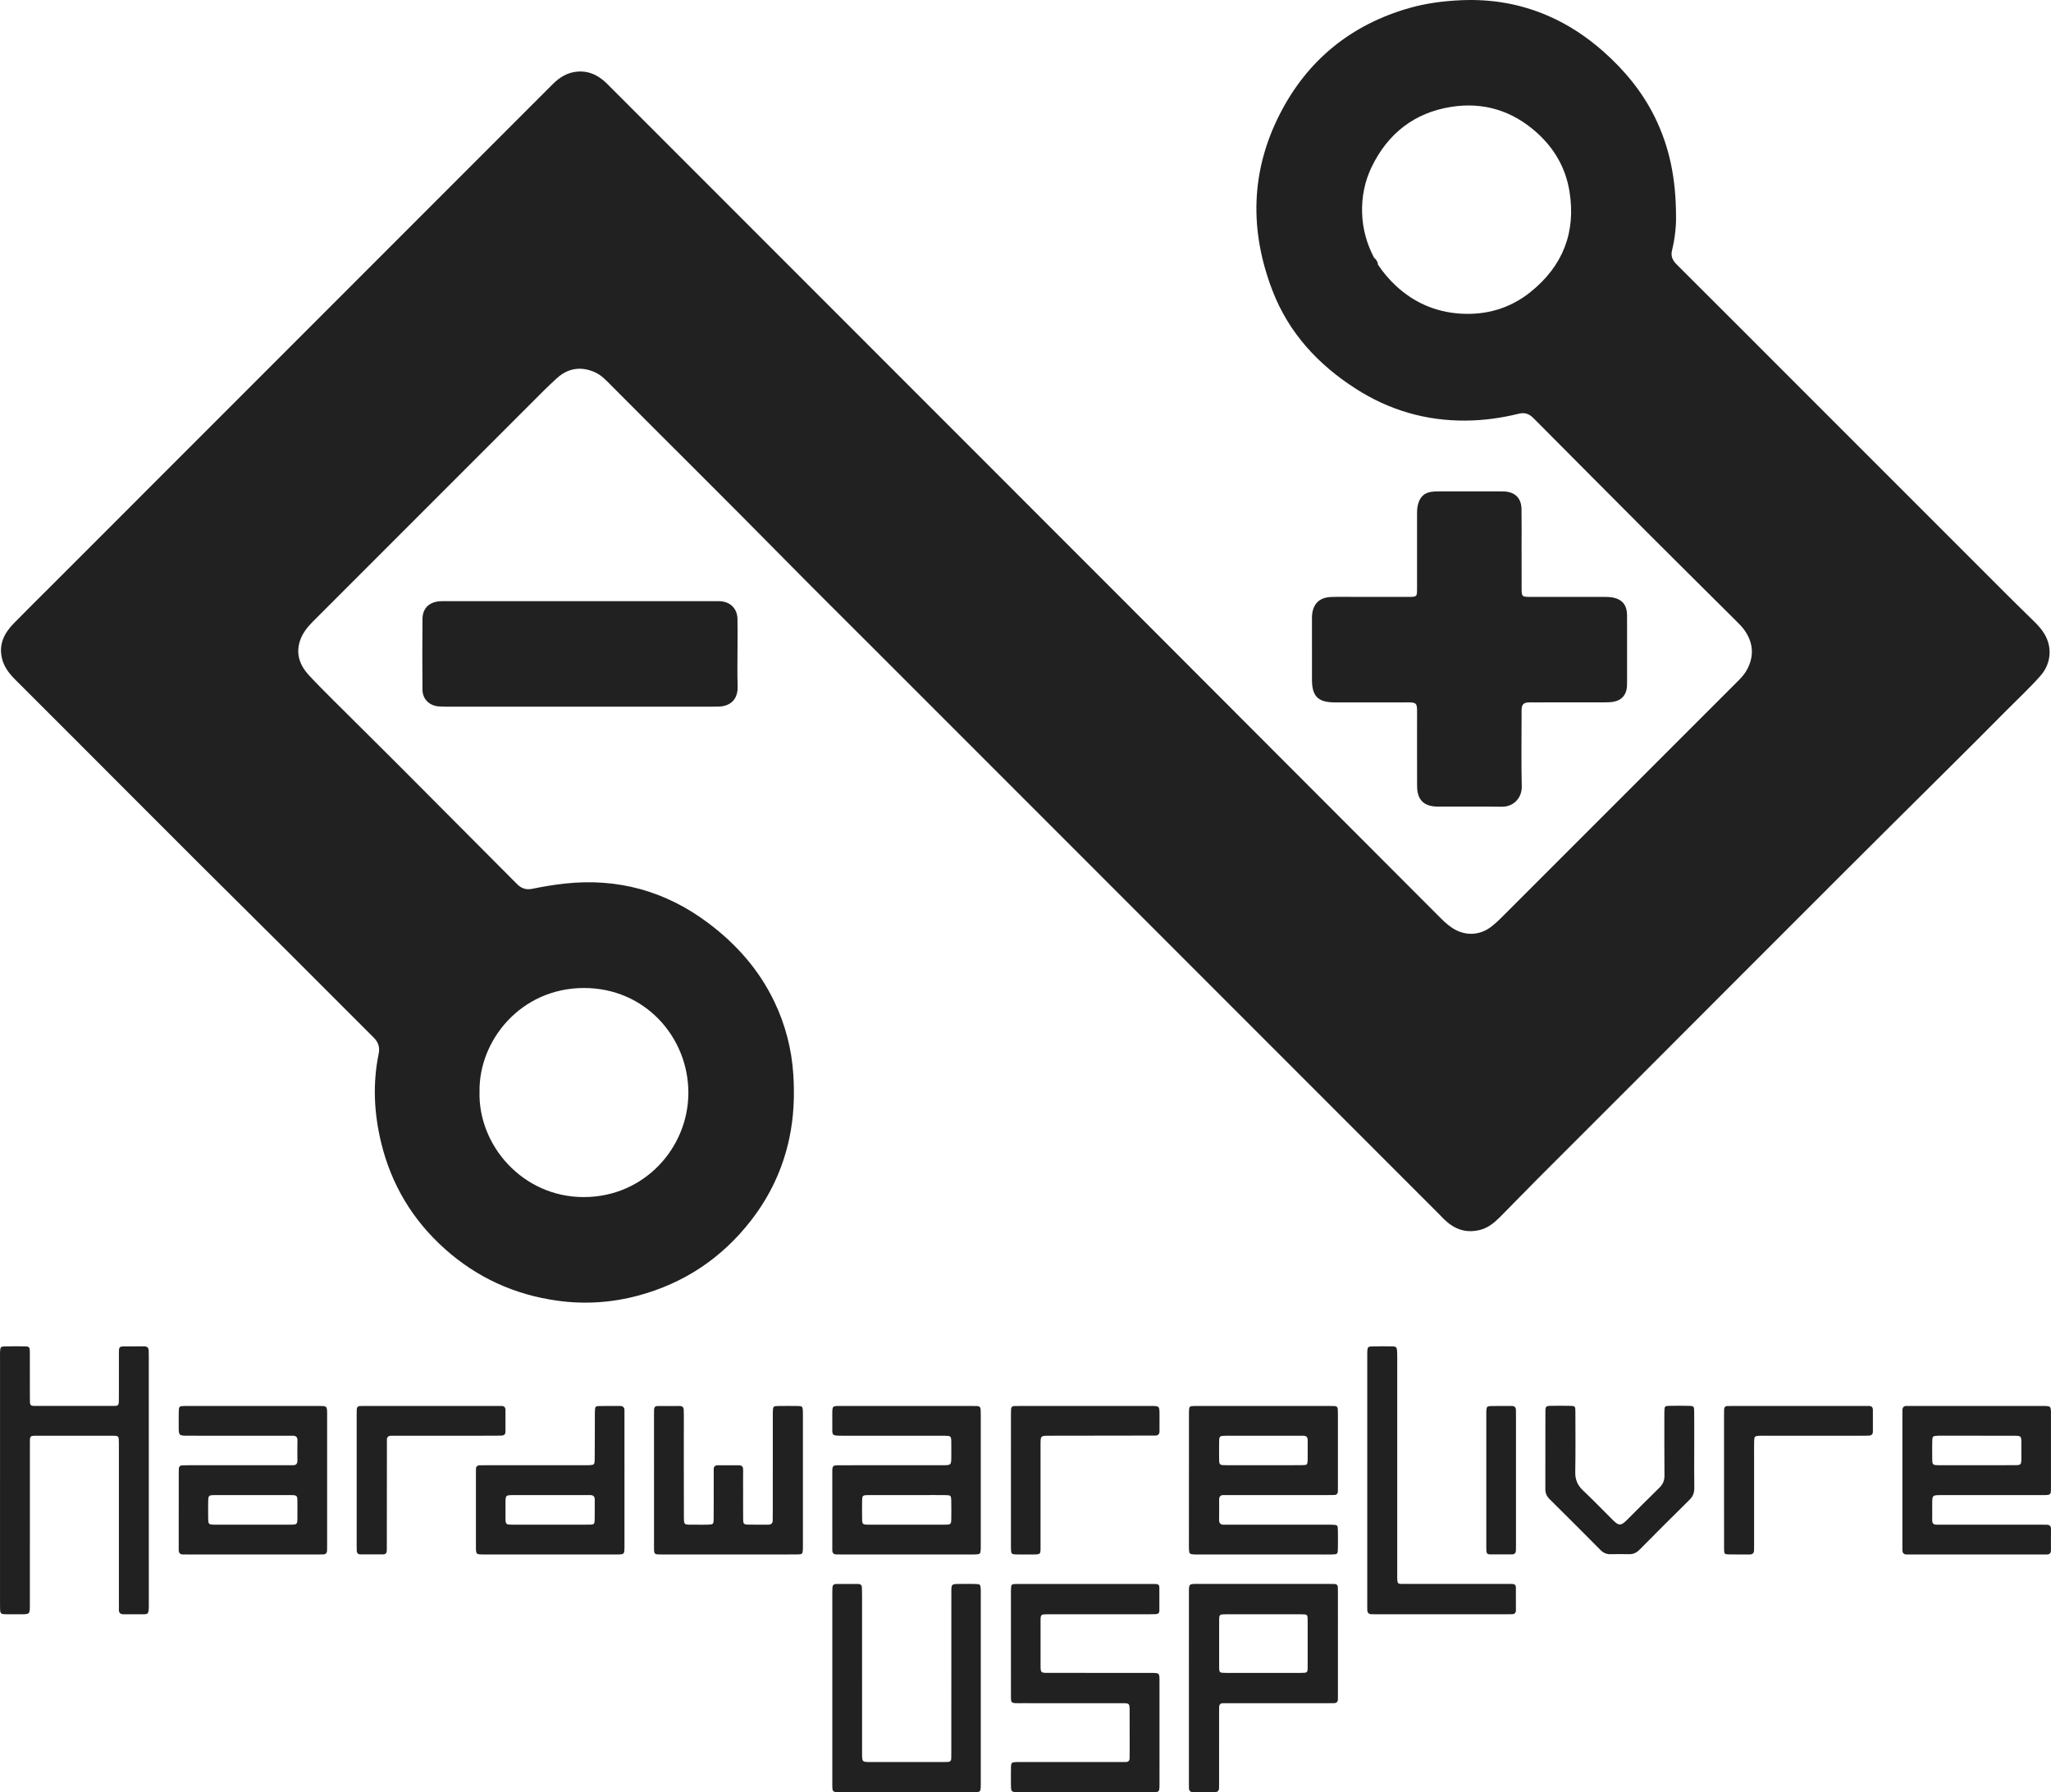
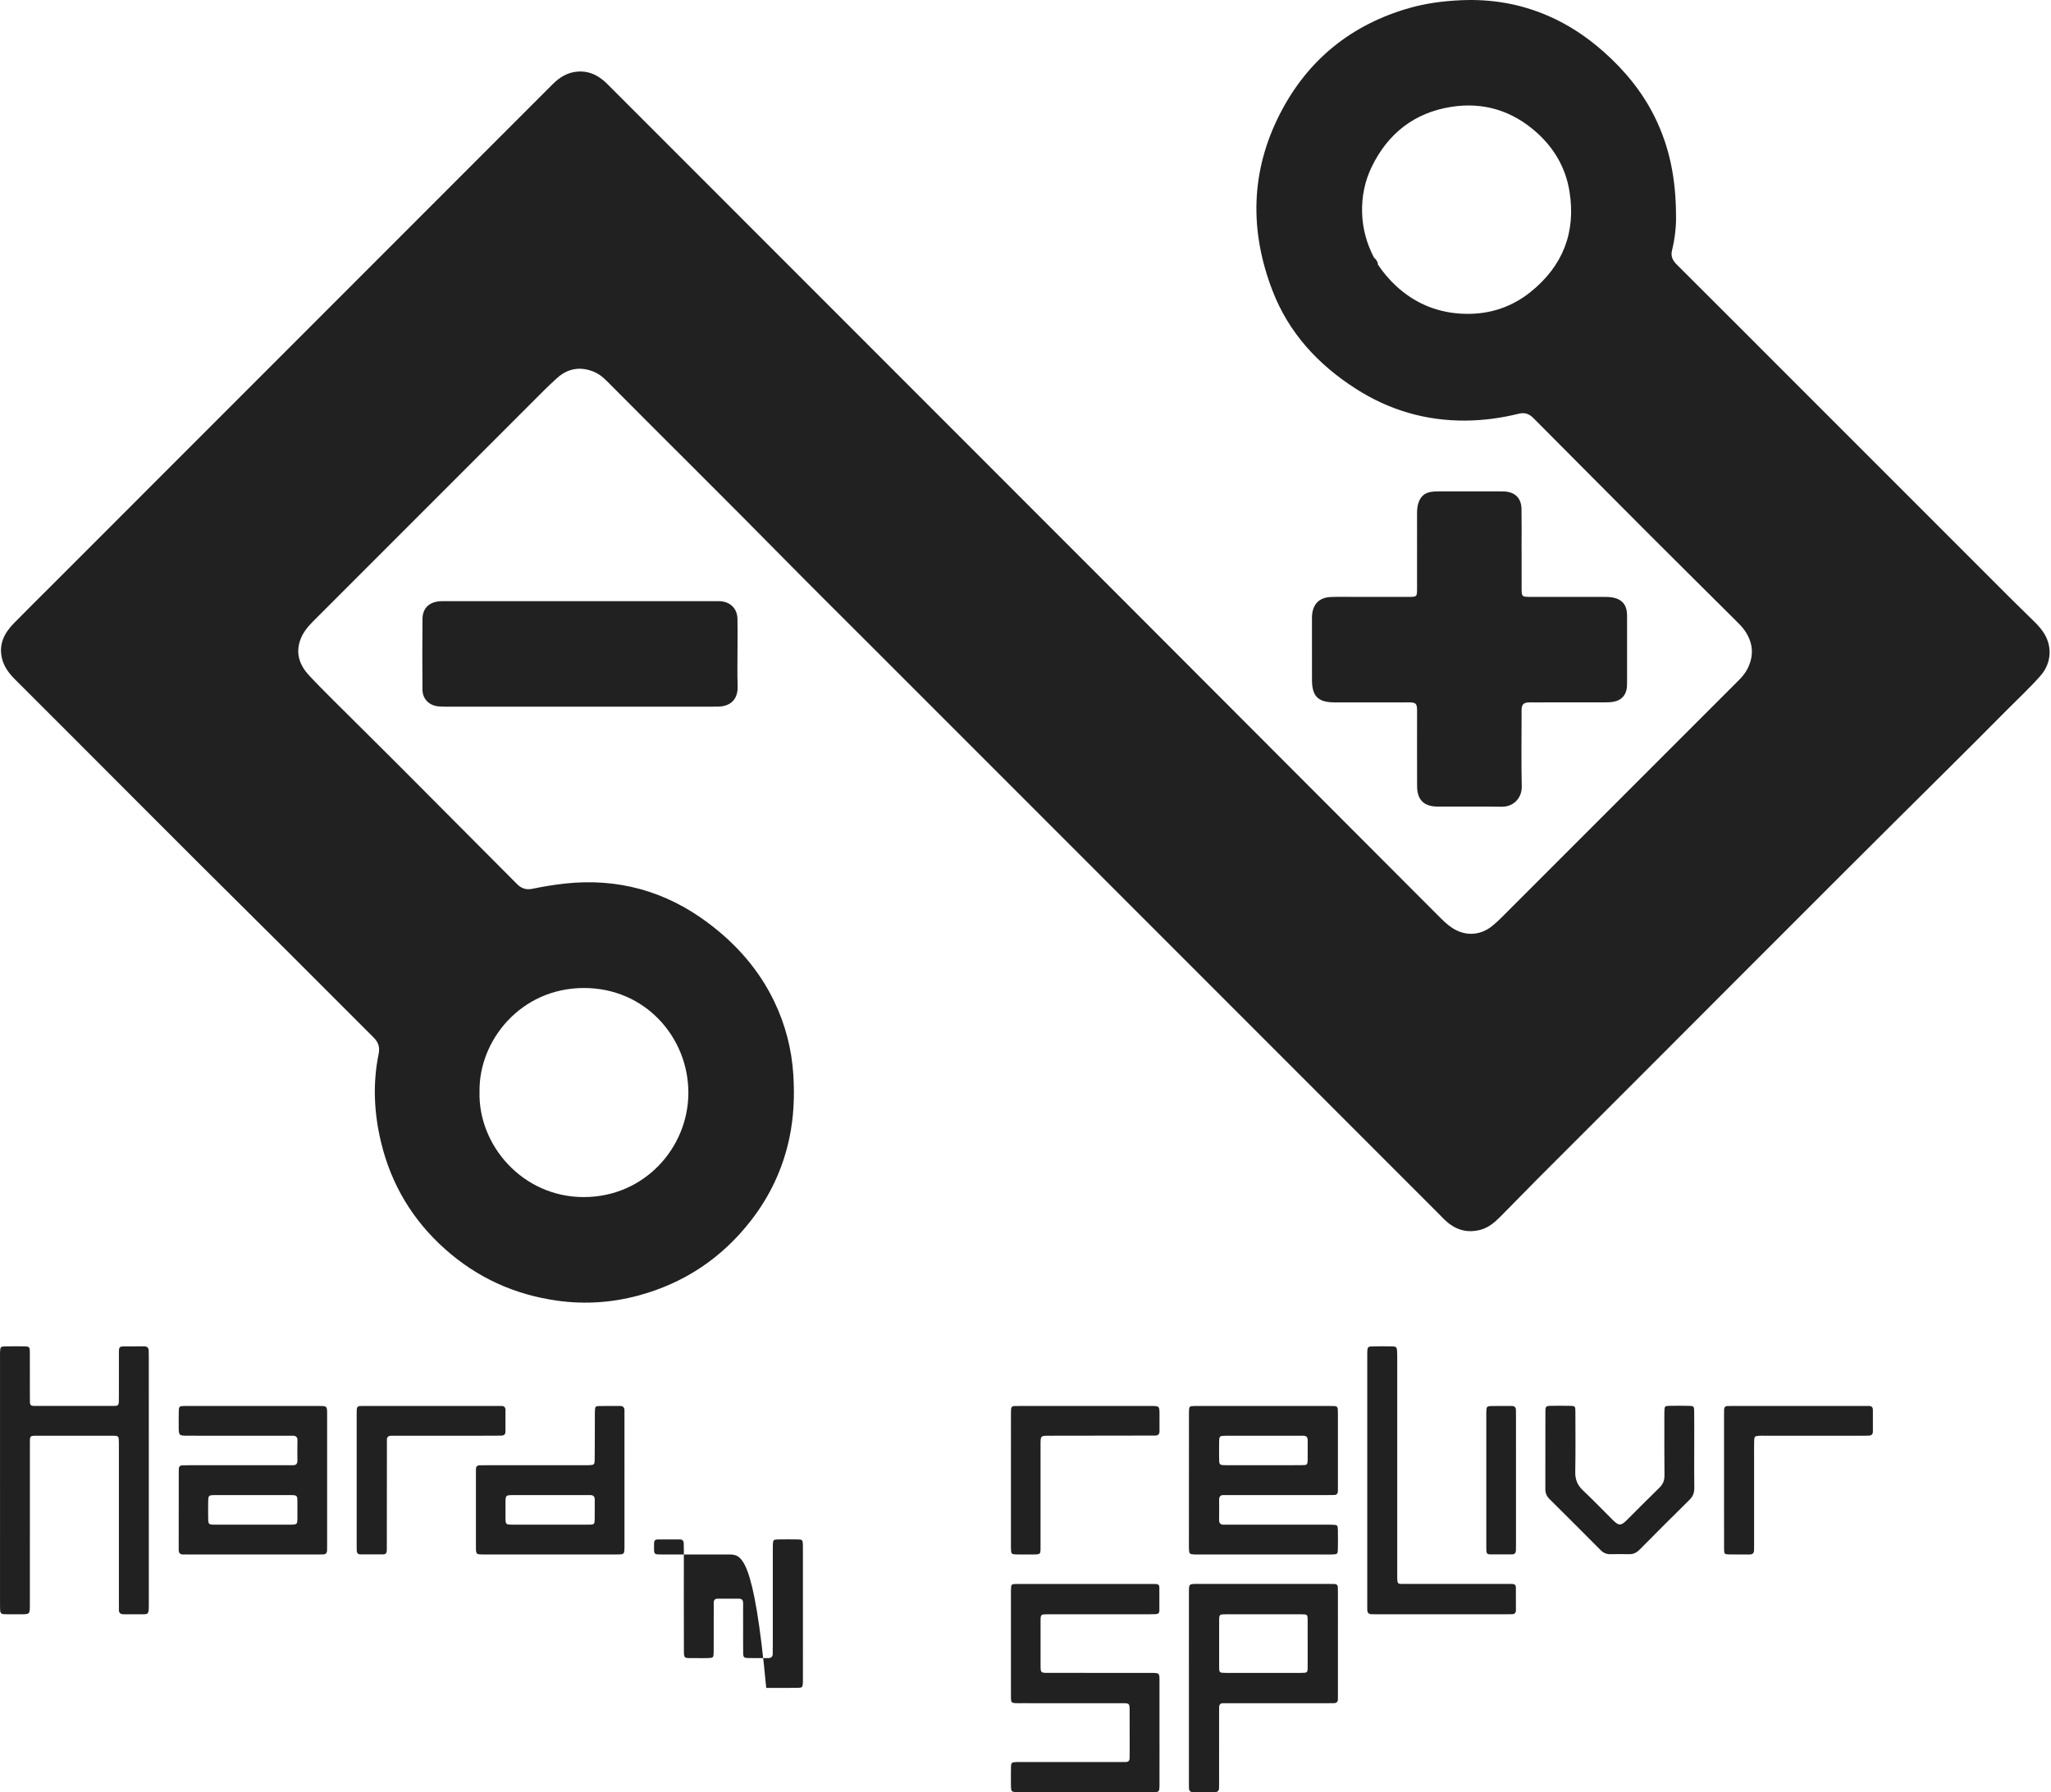
<svg xmlns="http://www.w3.org/2000/svg" version="1.1" id="Layer_1" x="0px" y="0px" width="4902.512px" height="4283.363px" viewBox="48.744 44.319 4902.512 4283.363" enable-background="new 48.744 44.319 4902.512 4283.363" xml:space="preserve">
  <g>
    <path fill="#212121" d="M3685.825,1357.437c0,31.549-0.114,63.1,0.041,94.645c0.088,17.703,1.209,18.768,19.066,18.791   c59.221,0.077,118.442,0.019,177.664,0.045c9.95,0.005,19.774,0.182,29.467,3.582c15.342,5.379,23.262,16.171,25.252,31.775   c0.627,4.916,0.59,9.937,0.592,14.909c0.039,50.922,0.029,101.84,0.011,152.759c0,3.874,0.012,7.757-0.271,11.616   c-1.398,19.126-12.316,32.114-31.055,35.772c-7.527,1.471-15.404,1.6-23.123,1.616c-56.453,0.124-112.906,0.063-169.359,0.074   c-4.428,0-8.885-0.22-13.277,0.191c-10,0.94-13.854,4.653-14.84,14.352c-0.447,4.385-0.193,8.849-0.193,13.276   c-0.01,57.56-0.979,115.144,0.408,172.671c0.674,27.791-19.447,49.379-48.215,48.866c-50.902-0.91-101.838-0.149-152.754-0.317   c-32.895-0.108-49.082-16.099-49.221-48.955c-0.229-57.561-0.06-115.123-0.066-172.684c0-4.427,0.193-8.875-0.141-13.28   c-0.805-10.636-3.402-13.141-14.416-14.01c-3.854-0.305-7.744-0.113-11.619-0.113c-53.688-0.003-107.375-0.002-161.059,0   c-3.322,0-6.642,0.013-9.968-0.002c-39.561-0.193-53.948-14.59-53.993-54.186c-0.052-47.047-0.017-94.091-0.013-141.138   c0-3.872-0.112-7.757,0.132-11.616c1.741-28.033,17.192-43.816,45.278-44.924c19.896-0.781,39.843-0.241,59.771-0.248   c42.061-0.017,84.125,0.033,126.188-0.021c19.25-0.026,19.785-0.469,19.813-19.317c0.08-59.772,0.039-119.549,0.006-179.322   c-0.004-7.763,0.303-15.384,2.439-22.993c5.082-18.095,14.973-27.348,33.393-29.724c6.01-0.775,12.145-0.775,18.227-0.783   c47.041-0.059,94.086-0.036,141.134-0.023c4.426,0.001,8.862-0.066,13.278,0.168c26.029,1.39,40.793,15.978,41.234,42.245   c0.543,32.093,0.131,64.2,0.131,96.301C3685.784,1357.437,3685.807,1357.437,3685.825,1357.437z" />
    <path fill="#212121" d="M1435.791,1481.08c106.787,0,213.576-0.002,320.363,0.001c4.426,0,8.86-0.144,13.279,0.064   c24.855,1.17,41.444,17.393,42.08,42.074c0.541,21.011,0.148,42.047,0.154,63.073c0.012,32.646-0.833,65.316,0.244,97.929   c1.111,33.659-19.428,48.797-47.316,48.865c-5.532,0.014-11.063,0.183-16.595,0.185c-210.257,0.01-420.516,0.013-630.772-0.023   c-7.183,0-14.42,0.03-21.541-0.784c-21.71-2.481-36.905-17.962-37.099-39.729c-0.496-56.433-0.559-112.875,0.03-169.308   c0.281-26.94,17.948-42.287,46.845-42.312C1215.574,1481.023,1325.682,1481.08,1435.791,1481.08z" />
    <path fill="#212121" d="M48.806,3582.086c0-97.972,0-195.944,0-293.918c0-4.427-0.176-8.865,0.064-13.281   c0.614-11.337,1.471-12.459,12.535-12.705c14.938-0.338,29.893-0.346,44.833-0.078c12.953,0.232,13.771,1.061,13.838,14.678   c0.171,35.428,0.062,70.854,0.083,106.279c0.002,4.427,0.11,8.852,0.199,13.28c0.112,5.436,2.987,8.015,8.348,8.03   c3.32,0.014,6.64,0.108,9.961,0.11c58.674,0.007,117.345,0.007,176.018-0.002c3.322,0,6.641-0.103,9.962-0.146   c5.502-0.063,7.962-3.115,8.104-8.346c0.117-4.425,0.186-8.853,0.188-13.279c0.019-34.872-0.073-69.744,0.056-104.617   c0.055-15.468,0.497-15.791,15.812-15.917c14.391-0.122,28.788,0.169,43.17-0.166c8.294-0.19,12.47,3.021,12.271,11.54   c-0.116,4.977,0.165,9.961,0.165,14.941c0.011,196.498-0.018,392.998,0.043,589.493c0.008,27.713-0.716,24.257-24.45,24.415   c-11.62,0.077-23.248-0.177-34.867,0.029c-8.111,0.143-12.66-2.823-12.2-11.585c0.233-4.417,0.003-8.854,0.003-13.283   c-0.001-124.542-0.001-249.082-0.001-373.626c0-3.874,0.039-7.747-0.012-11.623c-0.207-16.354-0.215-16.596-16.839-16.628   c-59.78-0.107-119.561-0.107-179.34,0c-16.313,0.029-16.531,0.271-16.542,16.869c-0.07,128.968-0.047,257.935-0.063,386.907   c-0.003,22.924-0.021,22.931-22.295,22.951c-10.518,0.011-21.033,0.025-31.549-0.024c-16.883-0.084-17.199-0.416-17.449-18.078   c-0.08-5.534-0.044-11.069-0.044-16.604C48.804,3772.496,48.806,3677.295,48.806,3582.086z" />
    <path fill="#212121" d="M2643.24,3829.909c52.023,0,104.048-0.004,156.072,0.007c4.426,0.002,8.853,0.112,13.274,0.192   c4.769,0.079,7.287,2.945,7.341,7.277c0.213,18.812,0.2,37.622,0.09,56.435c-0.033,5.221-3.035,8.118-8.34,8.284   c-4.98,0.152-9.961,0.253-14.938,0.257c-78.59,0.014-157.176,0.008-235.766,0.011c-2.771,0-5.535-0.028-8.303,0.012   c-16.386,0.245-16.582,0.248-16.644,16.894c-0.131,34.865-0.106,69.733-0.006,104.603c0.057,18.45,0.192,18.545,18.342,18.562   c81.91,0.075,163.822,0.09,245.729,0.131c20.181,0.01,20.207,0.012,20.209,19.889c0.013,80.802,0.004,161.603,0.004,242.408   c0,3.317,0.123,6.646-0.057,9.961c-0.602,11.271-1.483,12.383-12.531,12.684c-11.61,0.32-23.241,0.086-34.864,0.086   c-95.744,0-191.492,0.01-287.238-0.006c-20.318-0.002-20.342-0.041-20.403-19.814c-0.037-12.729-0.19-25.463,0.07-38.182   c0.268-13.016,1.08-13.625,14.538-14.021c3.318-0.099,6.64-0.02,9.962-0.02c78.59,0,157.178,0.003,235.768-0.004   c4.431,0,8.861-0.184,13.281-0.037c6.9,0.229,10.185-2.813,10.06-9.859c-0.146-8.299,0.141-16.601,0.135-24.903   c-0.01-29.33-0.004-58.663-0.121-87.994c-0.07-17.702-0.166-17.793-18.906-17.806c-79.694-0.041-159.389,0.008-239.087-0.033   c-28.316-0.014-25.654,2.151-25.679-26.185c-0.07-78.034-0.026-156.071-0.026-234.106c0-3.321-0.069-6.644,0.024-9.963   c0.403-14.447,0.458-14.688,15.294-14.713C2534.766,3829.854,2589.004,3829.912,2643.24,3829.909z" />
-     <path fill="#212121" d="M2393.103,4080.141c0,74.158,0,148.32,0,222.48c0,2.768,0.037,5.537-0.022,8.301   c-0.343,16.244-0.528,16.625-17.022,16.635c-106.813,0.069-213.629,0.069-320.442,0.008c-16.906-0.01-17.387-0.504-17.392-18.084   c-0.051-153.855-0.03-307.713-0.015-461.569c0-3.318,0.04-6.646,0.34-9.945c0.479-5.195,3.443-7.938,8.715-7.953   c17.71-0.051,35.42-0.101,53.128-0.074c5.272,0.013,8.276,2.854,8.548,8.079c0.318,6.075,0.391,12.17,0.393,18.255   c0.021,126.185,0.008,252.365,0.027,378.55c0.004,20.672,0.061,20.715,20.906,20.728c57.559,0.021,115.115,0.008,172.674-0.006   c3.873,0,7.746-0.08,11.615-0.215c5.395-0.193,7.963-3.107,7.98-8.447c0.014-4.982,0.121-9.959,0.123-14.943   c0.027-127.289,0.049-254.58,0.076-381.869c0.002-20,0.018-20.059,19.692-20.188c12.728-0.084,25.466-0.25,38.184,0.12   c11.104,0.32,11.841,1.315,12.414,12.715c0.221,4.417,0.077,8.854,0.077,13.279   C2393.103,3930.713,2393.103,4005.423,2393.103,4080.141z" />
-     <path fill="#212121" d="M1790.557,3759.476c-53.7-0.005-107.396,0.047-161.095-0.03c-17.277-0.026-17.421-0.177-17.427-17.685   c-0.047-106.293-0.025-212.586-0.017-318.873c0-3.322,0.088-6.639,0.163-9.961c0.119-5.359,2.834-8.182,8.232-8.198   c17.713-0.047,35.429-0.013,53.141-0.104c6.13-0.029,9.25,3.002,9.525,8.952c0.229,4.972,0.239,9.961,0.242,14.94   c0.015,76.947-0.201,153.899,0.115,230.847c0.137,33.542-2.253,28.384,28.116,28.888c9.961,0.165,19.936,0.258,29.891-0.068   c12.095-0.4,13.027-1.164,13.15-13.705c0.276-28.23,0.113-56.467,0.135-84.697c0.007-11.073,0.196-22.146-0.005-33.213   c-0.126-6.885,2.738-10.307,9.734-10.282c16.606,0.057,33.215,0.111,49.82-0.034c7.689-0.066,10.85,3.366,10.744,11.064   c-0.244,17.708-0.044,35.43-0.031,53.142c0.019,21.587-0.154,43.185,0.115,64.77c0.139,11.161,1.493,12.638,12.377,12.909   c15.489,0.388,31-0.115,46.496,0.146c8.464,0.14,12.202-3.443,11.822-11.898c-0.25-5.519,0.128-11.067,0.13-16.603   c0.021-76.949,0.022-153.899,0.033-230.848c0-3.875-0.125-7.759,0.082-11.623c0.618-11.668,1.126-12.438,12.374-12.652   c15.497-0.29,31.004-0.267,46.501-0.021c11.75,0.189,12.307,0.902,12.938,11.99c0.219,3.864,0.1,7.747,0.1,11.623   c0.004,102.969,0.006,205.937,0.006,308.906c0,3.319,0.124,6.65-0.068,9.963c-0.631,10.934-1.48,12.114-12.925,12.246   c-24.91,0.285-49.823,0.104-74.735,0.109C1850.346,3759.478,1820.451,3759.478,1790.557,3759.476z" />
+     <path fill="#212121" d="M1790.557,3759.476c-53.7-0.005-107.396,0.047-161.095-0.03c-17.277-0.026-17.421-0.177-17.427-17.685   c0-3.322,0.088-6.639,0.163-9.961c0.119-5.359,2.834-8.182,8.232-8.198   c17.713-0.047,35.429-0.013,53.141-0.104c6.13-0.029,9.25,3.002,9.525,8.952c0.229,4.972,0.239,9.961,0.242,14.94   c0.015,76.947-0.201,153.899,0.115,230.847c0.137,33.542-2.253,28.384,28.116,28.888c9.961,0.165,19.936,0.258,29.891-0.068   c12.095-0.4,13.027-1.164,13.15-13.705c0.276-28.23,0.113-56.467,0.135-84.697c0.007-11.073,0.196-22.146-0.005-33.213   c-0.126-6.885,2.738-10.307,9.734-10.282c16.606,0.057,33.215,0.111,49.82-0.034c7.689-0.066,10.85,3.366,10.744,11.064   c-0.244,17.708-0.044,35.43-0.031,53.142c0.019,21.587-0.154,43.185,0.115,64.77c0.139,11.161,1.493,12.638,12.377,12.909   c15.489,0.388,31-0.115,46.496,0.146c8.464,0.14,12.202-3.443,11.822-11.898c-0.25-5.519,0.128-11.067,0.13-16.603   c0.021-76.949,0.022-153.899,0.033-230.848c0-3.875-0.125-7.759,0.082-11.623c0.618-11.668,1.126-12.438,12.374-12.652   c15.497-0.29,31.004-0.267,46.501-0.021c11.75,0.189,12.307,0.902,12.938,11.99c0.219,3.864,0.1,7.747,0.1,11.623   c0.004,102.969,0.006,205.937,0.006,308.906c0,3.319,0.124,6.65-0.068,9.963c-0.631,10.934-1.48,12.114-12.925,12.246   c-24.91,0.285-49.823,0.104-74.735,0.109C1850.346,3759.478,1820.451,3759.478,1790.557,3759.476z" />
    <path fill="#212121" d="M3316.895,3580.487c0-97.952,0-195.907,0-293.86c0-3.873-0.135-7.754,0.051-11.619   c0.541-11.275,1.463-12.55,12.428-12.804c15.486-0.36,30.988-0.349,46.479-0.057c10.617,0.198,11.955,1.771,12.465,12.853   c0.328,7.182,0.222,14.388,0.222,21.578c0.014,170.452,0.014,340.9,0.006,511.354c-0.002,24.563-0.492,21.849,21.215,21.854   c80.244,0.035,160.488,0.012,240.73,0.02c4.426,0.003,8.852,0.113,13.278,0.134c5.406,0.021,8.32,2.835,8.363,8.106   c0.146,18.261,0.152,36.521,0.111,54.778c-0.011,5.916-2.9,9.31-9.097,9.376c-3.873,0.038-7.746,0.172-11.616,0.172   c-104.597,0.016-209.191,0.016-313.787,0.013c-3.318,0-6.639-0.134-9.957-0.095c-7.695,0.086-11-3.901-10.844-11.342   c0.088-4.428-0.048-8.853-0.048-13.283C3316.895,3778.606,3316.895,3679.549,3316.895,3580.487z" />
    <path fill="#212121" d="M4098.477,3512.23c-0.008,29.329-0.305,58.667,0.145,87.993c0.172,11.231-2.842,20.055-11.047,28.141   c-40.207,39.627-80.084,79.584-119.828,119.67c-7.102,7.158-14.817,10.968-24.944,10.759c-14.938-0.313-29.892-0.277-44.824,0   c-9.496,0.176-16.854-3.261-23.549-10.002c-40.554-40.843-81.273-81.526-122.129-122.064c-6.767-6.714-9.757-14.194-9.732-23.658   c0.17-60.878,0.013-121.759,0.136-182.637c0.034-15.749,0.508-16.066,15.604-16.257c13.832-0.171,27.674-0.202,41.508,0.021   c14.285,0.237,14.531,0.402,14.56,15.4c0.104,47.594,0.594,95.199-0.326,142.781c-0.35,18.117,5.439,31.684,18.479,43.975   c22.945,21.629,44.854,44.355,67.226,66.598c3.531,3.51,6.93,7.221,10.836,10.266c7.908,6.162,12.658,5.986,20.744-0.416   c3.024-2.396,5.705-5.236,8.448-7.969c25.095-24.995,49.966-50.22,75.361-74.902c8.574-8.334,12.299-17.43,12.178-29.409   c-0.477-46.485-0.256-92.979-0.291-139.468c-0.002-4.432-0.092-8.86,0.068-13.282c0.451-12.896,0.67-13.335,13.037-13.559   c14.941-0.269,29.894-0.263,44.828,0.033c12.385,0.246,13.193,0.899,13.359,13.353c0.328,24.346,0.135,48.7,0.155,73.05   C4098.481,3497.84,4098.477,3505.033,4098.477,3512.23z" />
    <path fill="#212121" d="M4169.713,3582.219c0-52.017-0.008-104.031,0.006-156.046c0-4.427,0.067-8.854,0.211-13.271   c0.174-5.275,2.797-8.175,8.256-8.2c3.873-0.014,7.748-0.127,11.619-0.127c105.688-0.007,211.375-0.007,317.069-0.007   c2.765,0,5.535,0.12,8.295-0.01c6.801-0.322,10.358,2.584,10.328,9.652c-0.08,17.155-0.121,34.307,0.008,51.461   c0.056,7.232-3.953,9.707-10.396,9.802c-4.977,0.07-9.957,0.152-14.938,0.152c-77.469,0.011-154.938,0.006-232.404,0.011   c-4.428,0-8.865-0.149-13.278,0.095c-11.285,0.628-12.437,1.493-12.783,12.532c-0.399,12.712-0.135,25.447-0.14,38.177   c-0.004,69.725-0.004,139.441-0.008,209.161c-0.002,4.429-0.164,8.856-0.098,13.282c0.115,7.779-3.865,10.713-11.363,10.621   c-16.041-0.208-32.098,0.208-48.135-0.145c-11.252-0.25-12.08-1.068-12.158-12.801c-0.223-34.855-0.09-69.722-0.094-104.58   C4169.705,3622.056,4169.713,3602.136,4169.713,3582.219z" />
    <path fill="#212121" d="M901.266,3582.174c-0.002-52-0.007-103.997,0.006-155.994c0.001-4.423,0.071-8.85,0.229-13.27   c0.188-5.254,2.814-8.182,8.256-8.233c3.315-0.035,6.635-0.106,9.955-0.108c106.207-0.004,212.418,0,318.627,0   c2.766,0,5.537,0.135,8.296,0c6.853-0.332,10.344,2.725,10.328,9.709c-0.044,17.146-0.074,34.295-0.005,51.444   c0.027,7.181-3.939,9.647-10.482,9.636c-6.636-0.006-13.273,0.264-19.912,0.264c-75.783,0.021-151.567,0.012-227.352,0.021   c-4.979,0-9.959,0.154-14.937,0.075c-7.591-0.113-11.221,3.395-10.754,11.1c0.202,3.307,0.062,6.635,0.06,9.957   c-0.063,81.316-0.133,162.632-0.203,243.946c-0.004,3.318,0.089,6.644-0.107,9.947c-0.302,5.072-2.766,8.506-8.163,8.543   c-18.249,0.137-36.501,0.14-54.751,0.07c-6.13-0.023-8.905-3.499-8.905-9.499c0.002-4.977-0.174-9.953-0.174-14.932   C901.26,3683.959,901.266,3633.063,901.266,3582.174z" />
    <path fill="#212121" d="M2465.207,3581.35c0-52.017-0.006-104.029,0.015-156.044c0-4.418,0.08-8.85,0.3-13.264   c0.227-4.543,2.688-7.109,7.296-7.271c4.423-0.154,8.851-0.193,13.274-0.195c104.58-0.008,209.161-0.016,313.739,0   c20.418,0.002,20.438,0.047,20.472,21.279c0.02,12.729-0.162,25.454-0.007,38.18c0.095,7.476-2.868,11.476-10.729,11.211   c-4.42-0.147-8.851,0.05-13.275,0.056c-79.125,0.112-158.248,0.221-237.371,0.331c-0.555,0.005-1.108,0-1.664,0.005   c-21.227,0.079-21.264,0.079-21.268,20.722c-0.012,79.128,0.053,158.253-0.029,237.38c-0.027,27.791,2.908,25.664-26.043,25.733   c-10.512,0.022-21.032,0.22-31.537-0.08c-11.928-0.338-12.768-1.279-13.107-13.707c-0.243-8.846-0.063-17.707-0.063-26.559   C2465.207,3673.2,2465.207,3627.272,2465.207,3581.35z" />
    <path fill="#212121" d="M3672.404,3582.196c-0.004,51.47,0.002,102.938-0.008,154.406c-0.002,4.426-0.07,8.854-0.168,13.279   c-0.129,5.985-3.168,9.337-9.205,9.366c-17.705,0.091-35.41,0.076-53.117,0.029c-5.334-0.017-8.11-2.854-8.254-8.199   c-0.086-3.318-0.182-6.637-0.182-9.955c-0.014-105.705-0.01-211.407-0.008-317.11c0-2.213-0.07-4.433,0.049-6.639   c0.598-11.408,1.312-12.477,12.414-12.695c16.045-0.313,32.103,0.044,48.146-0.104c6.955-0.063,10.207,3.112,10.213,9.938   c0.006,4.428,0.112,8.854,0.112,13.283C3672.404,3479.261,3672.404,3530.73,3672.404,3582.196z" />
    <path fill="#212121" d="M4931.705,1553.479c-6.086-8.627-13.146-16.402-20.656-23.785c-21.311-20.952-42.793-41.733-63.926-62.86   c-163.258-163.186-326.455-326.428-489.66-489.666c-100.191-100.21-200.271-200.533-300.687-300.516   c-9.941-9.898-14.841-19.89-11.388-33.941c7.427-30.267,10.185-61.084,9.535-82.653c-0.19-88.765-15.541-164.54-50.717-235.862   c-29.804-60.433-71.806-111.328-121.938-155.899c-39.586-35.192-83.131-64.33-131.686-85.549   c-67.017-29.29-137.049-41.258-210.267-37.87c-41.754,1.936-82.834,7.219-122.756,18.617   c-139.301,39.77-243.582,124.367-309.412,252.984c-70.318,137.374-72.899,279.576-17.693,422.716   c38.826,100.679,108.646,176.097,198.517,233.873c80.311,51.63,168.254,77.324,263.834,76.459   c42.799-0.385,84.949-6.218,126.41-16.456c12.795-3.16,22.801-0.372,32.045,7.895c3.715,3.316,7.162,6.932,10.676,10.463   c90.594,91.02,181.043,182.186,271.815,273.027c68.074,68.125,136.6,135.8,204.828,203.771c7.043,7.013,14.295,14.075,19.979,22.15   c20.533,29.155,23.61,59.982,7.229,92.28c-5.347,10.537-12.731,19.309-21.008,27.585   c-189.092,189.061-378.119,378.184-567.229,567.223c-7.423,7.42-15.199,14.597-23.451,21.063   c-28.438,22.28-64.041,23.328-94.281,3.374c-13.047-8.604-23.891-19.668-34.842-30.637   c-251.533-251.954-502.984-503.99-754.633-755.832C2355.51,1100.307,1980.538,725.32,1605.622,350.278   c-35.22-35.231-70.494-70.413-105.696-105.662c-19.24-19.267-41.686-30.971-69.631-29.236   c-24.52,1.519-43.844,13.499-60.824,30.485c-399.997,400.167-800.053,800.279-1200.096,1200.4   c-29.358,29.364-58.975,58.475-87.983,88.18c-22.793,23.336-36.182,50.348-27.757,84.109c4.989,20.003,17.238,35.83,31.442,49.985   c194.491,193.779,387.585,388.956,582.854,581.964c91.739,90.676,182.358,182.483,273.87,273.397   c11.496,11.425,15.218,23.505,12.074,38.879c-14.559,71.188-11.15,141.86,5.873,212.248   c24.287,100.406,75.188,184.987,151.874,253.718c77.091,69.088,167.318,110.104,270.137,124.268   c65.781,9.059,130.587,4.578,194.089-12.701c108.574-29.545,198.001-89.178,267.313-178.08   c45.933-58.912,77.02-124.934,92.465-198.212c10.582-50.194,12.668-100.782,9.358-151.878   c-3.95-60.979-19.005-118.885-45.354-173.906c-36.653-76.534-91.343-138.101-158.81-188.537   c-101.532-75.904-215.465-107.358-341.793-93.684c-26.458,2.864-52.572,7.344-78.591,12.629   c-14.344,2.913-26.132-1.347-36.095-11.689c-3.839-3.982-7.81-7.847-11.714-11.768c-89.832-90.206-179.563-180.507-269.523-270.58   c-52.021-52.084-104.474-103.736-156.596-155.725c-19.59-19.539-39.185-39.102-58.063-59.318   c-22.083-23.648-33.397-50.859-22.721-83.525c5.978-18.288,17.652-32.933,31.129-46.406   c173.026-172.973,345.956-346.04,518.978-519.015c21.132-21.124,41.991-42.591,64.176-62.565   c26.812-24.146,57.915-28.815,90.949-13.996c14.802,6.64,26.015,18.602,37.35,30.005   c138.556,139.372,278.418,277.438,416.295,417.489c69.898,71.003,140.778,141.046,211.225,211.512   c449.694,449.807,899.389,899.611,1349.121,1349.383c9.383,9.379,18.202,19.398,28.946,27.328   c21.836,16.105,45.798,20.752,72.242,14.139c20.312-5.082,35.287-18.08,49.394-32.197c29.729-29.753,58.739-60.225,88.522-89.921   c326.51-325.591,651.114-653.091,978.762-977.552c47.596-47.132,94.922-94.532,142.086-142.101   c27.27-27.504,55.776-53.829,81.385-82.959C4953.063,1628.718,4955.084,1586.629,4931.705,1553.479z M3706.965,742.362   c-49.037,39.32-106.582,55.771-169.162,51.396c-58.193-4.069-109.197-26.329-152.191-66.202   c-16.293-15.11-30.533-31.958-42.938-50.378c-3.728-5.332-5.99-11.486-9.535-16.922c-17.465-33.372-27.367-68.958-28.535-106.503   c-1.207-38.679,6.072-76.078,23.109-111.03c38.844-79.688,101.977-128.992,189.428-142.937   c76.873-12.258,146.004,8.744,204.41,60.961c42.178,37.713,69.521,84.53,78.664,140.662   C3816.23,599.697,3784.18,680.452,3706.965,742.362z M1194.978,2653.478c-2.112-121.814,97.903-247.357,248.896-247.852   c146.908-0.481,250.872,118.039,250.283,251.463c-0.574,130.588-105.442,248.47-250.509,248.229   C1297.498,2905.075,1191.435,2781.074,1194.978,2653.478z" />
    <path fill="#212121" d="M3333.137,660.255c5.6,4.277,8.918,9.838,9.535,16.922C3337.455,672.684,3333.85,667.286,3333.137,660.255z   " />
    <path fill="#212121" d="M3246.711,3702.283c-0.199-13.214-0.627-13.48-14.406-13.951c-4.424-0.146-8.857-0.045-13.283-0.045   c-77.482-0.006-154.961,0-232.443,0c-3.875,0-7.756-0.184-11.618,0c-8.154,0.381-12.345-2.853-12.195-11.541   c0.271-16.047,0.162-32.097,0.088-48.147c-0.035-7.457,3.125-11.396,10.938-11.087c4.42,0.177,8.854-0.02,13.282-0.02   c78.586-0.004,157.175-0.004,235.765-0.017c4.979,0,9.957-0.108,14.938-0.164c6.207-0.067,8.922-3.42,8.9-9.399   c-0.011-3.322,0.092-6.646,0.092-9.963c0.008-58.111,0.008-116.222-0.014-174.332c0-3.871-0.062-7.75-0.261-11.615   c-0.233-4.575-2.78-7.053-7.344-7.229c-4.424-0.167-8.853-0.197-13.277-0.197c-52.024-0.013-104.047-0.009-156.067-0.009   c-47.597,0-95.193,0-142.789,0c-7.746,0-15.496-0.17-23.242,0.048c-12.191,0.336-12.607,0.871-13.043,13.563   c-0.074,2.209-0.004,4.427-0.006,6.64c-0.041,105.153-0.082,210.305-0.123,315.454c0,2.218-0.08,4.438,0.063,6.64   c0.695,10.938,1.668,11.937,12.863,12.5c4.416,0.224,8.852,0.064,13.279,0.064c94.082,0,188.17,0,282.256,0.007   c11.065,0,22.139,0.273,33.203,0.009c13.596-0.325,14.211-0.914,14.434-14.039   C3246.941,3731.066,3246.928,3716.67,3246.711,3702.283z M2962.852,3491.313c0.25-15.021,0.654-15.399,16.328-15.594   c14.379-0.181,28.768-0.05,43.149-0.05c43.148,0,86.298,0,129.443,0.002c3.873,0.004,7.748,0.158,11.617,0.063   c7.446-0.176,11.205,3.005,11.116,10.823c-0.168,15.48,0.332,30.975-0.067,46.451c-0.316,12.135-1.183,12.944-13.726,13.039   c-30.975,0.239-61.957,0.082-92.938,0.082c0,0.008,0,0.016,0,0.022c-29.316,0-58.637,0.098-87.955-0.036   c-16.535-0.079-16.781-0.39-16.988-16.637C2962.672,3516.759,2962.641,3504.032,2962.852,3491.313z" />
-     <path fill="#212121" d="M4951.252,3699.447c0.139-7.753-3.183-11.188-10.752-11.068c-4.424,0.07-8.853-0.093-13.275-0.093   c-78.559,0-157.123,0.011-235.682,0.013c-4.429,0-8.857-0.183-13.277-0.041c-7.545,0.248-11.123-2.986-10.975-10.812   c0.25-12.719-0.006-25.448,0.02-38.174c0.049-21.664,0.074-21.703,22.08-21.707c80.775-0.024,161.549,0.017,242.32-0.039   c19.387-0.013,19.469-0.132,19.479-18.841c0.041-58.092,0.041-116.183,0-174.272c-0.013-19.774-0.084-19.832-20.354-19.837   c-105.117-0.02-210.233-0.009-315.352-0.009c-2.768,0-5.547,0.206-8.295-0.021c-7.887-0.657-11.131,3.285-11.084,10.743   c0.014,3.319-0.074,6.637-0.074,9.956c-0.006,104.565-0.006,209.127,0,313.688c0,3.32,0.115,6.644,0.074,9.957   c-0.086,7.798,4.01,10.896,11.461,10.57c3.867-0.169,7.746,0.014,11.619,0.014c51.449,0.002,102.902,0,154.354,0   c52.004,0.002,104.008,0.002,156.015,0c3.875,0,7.746-0.093,11.617-0.033c6.944,0.097,9.99-3.438,9.974-10.204   C4951.098,3732.638,4950.951,3716.041,4951.252,3699.447z M4667.446,3488.237c0.272-11.245,1.037-11.712,12.539-12.583   c1.651-0.128,3.313-0.16,4.972-0.158c59.651,0.055,119.313,0.045,178.967,0.234c15.817,0.051,16.442,0.954,16.498,17.201   c0.047,12.703,0.135,25.41-0.021,38.113c-0.16,13.8-1.09,14.925-15.313,15.026c-30.383,0.216-60.765,0.067-91.146,0.073   c-29.83,0.01-59.655,0.104-89.485-0.029c-16.578-0.076-16.929-0.484-17.088-16.449   C4667.231,3515.855,4667.115,3502.041,4667.446,3488.237z" />
    <path fill="#212121" d="M830.69,3424.483c-0.006-19.849-0.098-19.902-20.405-19.907c-104.629-0.017-209.258-0.009-313.889-0.009   c-2.215,0-4.432-0.058-6.642,0.022c-12.735,0.455-13.292,0.764-13.672,13.062c-0.354,11.616-0.174,23.245-0.158,34.875   c0.03,22.986,0.051,23.075,22.417,23.084c72.521,0.044,145.042,0.015,217.563,0.021c10.517,0,21.033,0.184,31.546,0.016   c7.917-0.125,12.534,2.311,12.309,11.381c-0.398,16.039-0.234,32.102-0.074,48.146c0.077,7.7-3.481,11.141-11.04,10.959   c-4.426-0.109-8.856,0.049-13.287,0.049c-78.608,0.002-157.219,0-235.831,0.012c-4.979,0.004-9.965,0.041-14.938,0.271   c-5.105,0.238-8.276,2.68-8.355,8.173c-0.056,3.875-0.185,7.751-0.188,11.625c-0.051,58.126-0.086,116.253-0.122,174.382   c0,2.213,0.148,4.434,0.037,6.641c-0.417,8.118,2.786,12.642,11.516,12.175c3.862-0.205,7.748,0.018,11.624,0.018   c51.482,0.002,102.966,0,154.451,0c51.483,0,102.967,0.002,154.453-0.005c4.428,0,8.857-0.033,13.283-0.117   c6.091-0.118,9.016-3.479,9.27-9.359c0.142-3.317,0.146-6.644,0.146-9.961C830.711,3634.849,830.725,3529.666,830.69,3424.483z    M759.653,3672.569c-0.168,14.938-0.682,15.437-16.274,15.673c-11.614,0.175-23.232,0.051-34.85,0.051   c-48.128-0.002-96.256,0.063-144.384-0.047c-17.51-0.041-17.613-0.254-17.8-17.625c-0.14-12.72-0.205-25.451,0.063-38.17   c0.295-13.85,1.202-14.793,15.534-14.875c30.423-0.173,60.85-0.057,91.275-0.059c30.426-0.004,60.854-0.122,91.277,0.052   c14.07,0.077,14.968,1.104,15.15,15.17C759.816,3646.018,759.802,3659.295,759.653,3672.569z" />
-     <path fill="#212121" d="M2393.099,3738.362c0.001-104.061,0.004-208.122-0.01-312.184c-0.002-4.423-0.082-8.854-0.311-13.27   c-0.271-5.255-3.08-8.085-8.438-8.171c-4.426-0.068-8.854-0.163-13.279-0.165c-51.477-0.011-102.953-0.007-154.429-0.007   c-53.14,0-106.275-0.021-159.414,0.009c-18.985,0.015-18.995,0.071-19.04,19.608c-0.018,8.305-0.069,16.608,0.025,24.912   c0.313,27.087-3.883,26.543,27.351,26.539c76.386-0.012,152.77-0.005,229.153-0.005c3.875,0,7.752-0.061,11.625,0.022   c15.627,0.344,16.026,0.633,16.301,15.68c0.201,11.065,0.107,22.141,0.054,33.211c-0.106,21.584-0.134,21.625-22.008,21.633   c-81.367,0.02-162.732-0.029-244.099,0.045c-17.754,0.012-18.383,0.52-18.412,17.107c-0.103,60.334-0.004,120.667,0.021,181.001   c0.001,1.661,0.074,3.32,0.058,4.979c-0.068,6.867,3.355,10.146,10.178,10.088c4.429-0.038,8.856,0.072,13.283,0.072   c102.953,0.007,205.907,0.007,308.861,0.004c3.321,0,6.65,0.136,9.961-0.049c11.174-0.613,11.848-1.316,12.498-12.762   C2393.186,3743.905,2393.097,3741.131,2393.099,3738.362z M2322.582,3674.246c-0.205,12.896-1.041,13.852-14.599,13.952   c-30.438,0.226-60.877,0.07-91.313,0.073c-30.438,0.004-60.879,0.139-91.316-0.055c-15.367-0.096-15.72-0.594-15.922-15.985   c-0.174-13.279-0.219-26.565,0.023-39.846c0.257-14.048,0.907-14.765,15.428-14.812c43.167-0.141,86.334-0.062,129.503-0.062   c18.262,0,36.528-0.188,54.789,0.089c12.265,0.188,13.103,1.071,13.36,13.479   C2322.834,3645.468,2322.808,3659.86,2322.582,3674.246z" />
    <path fill="#212121" d="M3246.773,4096.178c0-82.418,0-164.838-0.014-247.254c0-3.875-0.063-7.746-0.24-11.611   c-0.211-4.59-2.75-7.041-7.305-7.256c-3.316-0.153-6.636-0.142-9.951-0.142c-106.205-0.041-212.412-0.098-318.615-0.092   c-19.879,0-20.004,0.106-20.021,20.071c-0.055,76.332-0.021,152.668-0.027,229c-0.004,74.123-0.006,148.244,0,222.365   c0,4.979,0.244,9.963,0.088,14.937c-0.223,7.353,2.541,11.498,10.516,11.431c17.146-0.152,34.295-0.086,51.443-0.066   c6.963,0.009,9.947-3.744,10.017-10.352c0.043-4.429,0.09-8.851,0.09-13.277c0.008-55.314,0.004-110.631,0.012-165.943   c0-4.426,0.156-8.852,0.099-13.272c-0.095-7.002,3.399-9.996,10.248-9.75c4.42,0.162,8.846-0.026,13.272-0.026   c79.104-0.006,158.201-0.002,237.303-0.008c4.425,0,8.849-0.076,13.275-0.104c6.871-0.04,10.047-3.513,9.764-10.353   C3246.609,4101.715,3246.773,4098.945,3246.773,4096.178z M3174.452,4027.093c-0.065,15.104-0.424,15.372-16.207,15.392   c-59.68,0.086-119.366,0.086-179.047,0.003c-15.824-0.019-16.254-0.333-16.328-15.313c-0.176-36.477-0.18-72.948,0.017-109.422   c0.082-15.078,0.428-15.254,16.281-15.312c29.842-0.112,59.686-0.03,89.524-0.03c29.844,0,59.687-0.078,89.527,0.03   c15.922,0.058,16.17,0.2,16.231,15.242C3174.605,3954.147,3174.616,3990.625,3174.452,4027.093z" />
    <path fill="#212121" d="M1541.409,3427.763c0-3.871-0.21-7.753-0.026-11.616c0.406-8.481-3.502-11.843-11.946-11.658   c-15.483,0.35-30.984-0.105-46.469,0.161c-11.343,0.201-11.711,0.748-12.243,12.612c-0.274,6.075-0.078,12.167-0.096,18.256   c-0.105,32.085-0.03,64.175-0.402,96.257c-0.152,13.178-1.196,13.827-14.379,14.354c-4.418,0.176-8.852,0.054-13.276,0.054   c-77.453,0-154.907-0.002-232.359,0.007c-4.979,0-9.957,0.115-14.935,0.165c-6.193,0.062-8.94,3.34-8.863,9.366   c0.041,3.319-0.093,6.638-0.093,9.956c-0.006,58.089-0.032,116.181,0.011,174.271c0.013,19.405,0.092,19.493,18.944,19.511   c53.112,0.048,106.224,0.018,159.332,0.018c7.195,0.002,14.385,0,21.579,0c45.364,0,90.73,0.04,136.097-0.02   c19.007-0.025,19.007-0.12,19.128-19.668c0.005-1.105,0.002-2.209,0.002-3.317   C1541.412,3633.568,1541.412,3530.666,1541.409,3427.763z M1470.23,3674.959c-0.208,12.185-0.959,13.112-13.479,13.215   c-30.981,0.254-61.964,0.085-92.946,0.099c-29.877,0.011-59.754,0.11-89.628-0.03c-16.602-0.077-17.058-0.668-17.129-16.609   c-0.061-12.727-0.086-25.448,0.017-38.176c0.115-14.582,1.226-15.854,16.313-15.887c50.348-0.125,100.692-0.056,151.039-0.052   c11.618,0,23.239,0.173,34.854,0.002c7.64-0.106,11.183,3.363,11.129,10.967C1470.287,3643.977,1470.496,3659.472,1470.23,3674.959   z" />
  </g>
</svg>